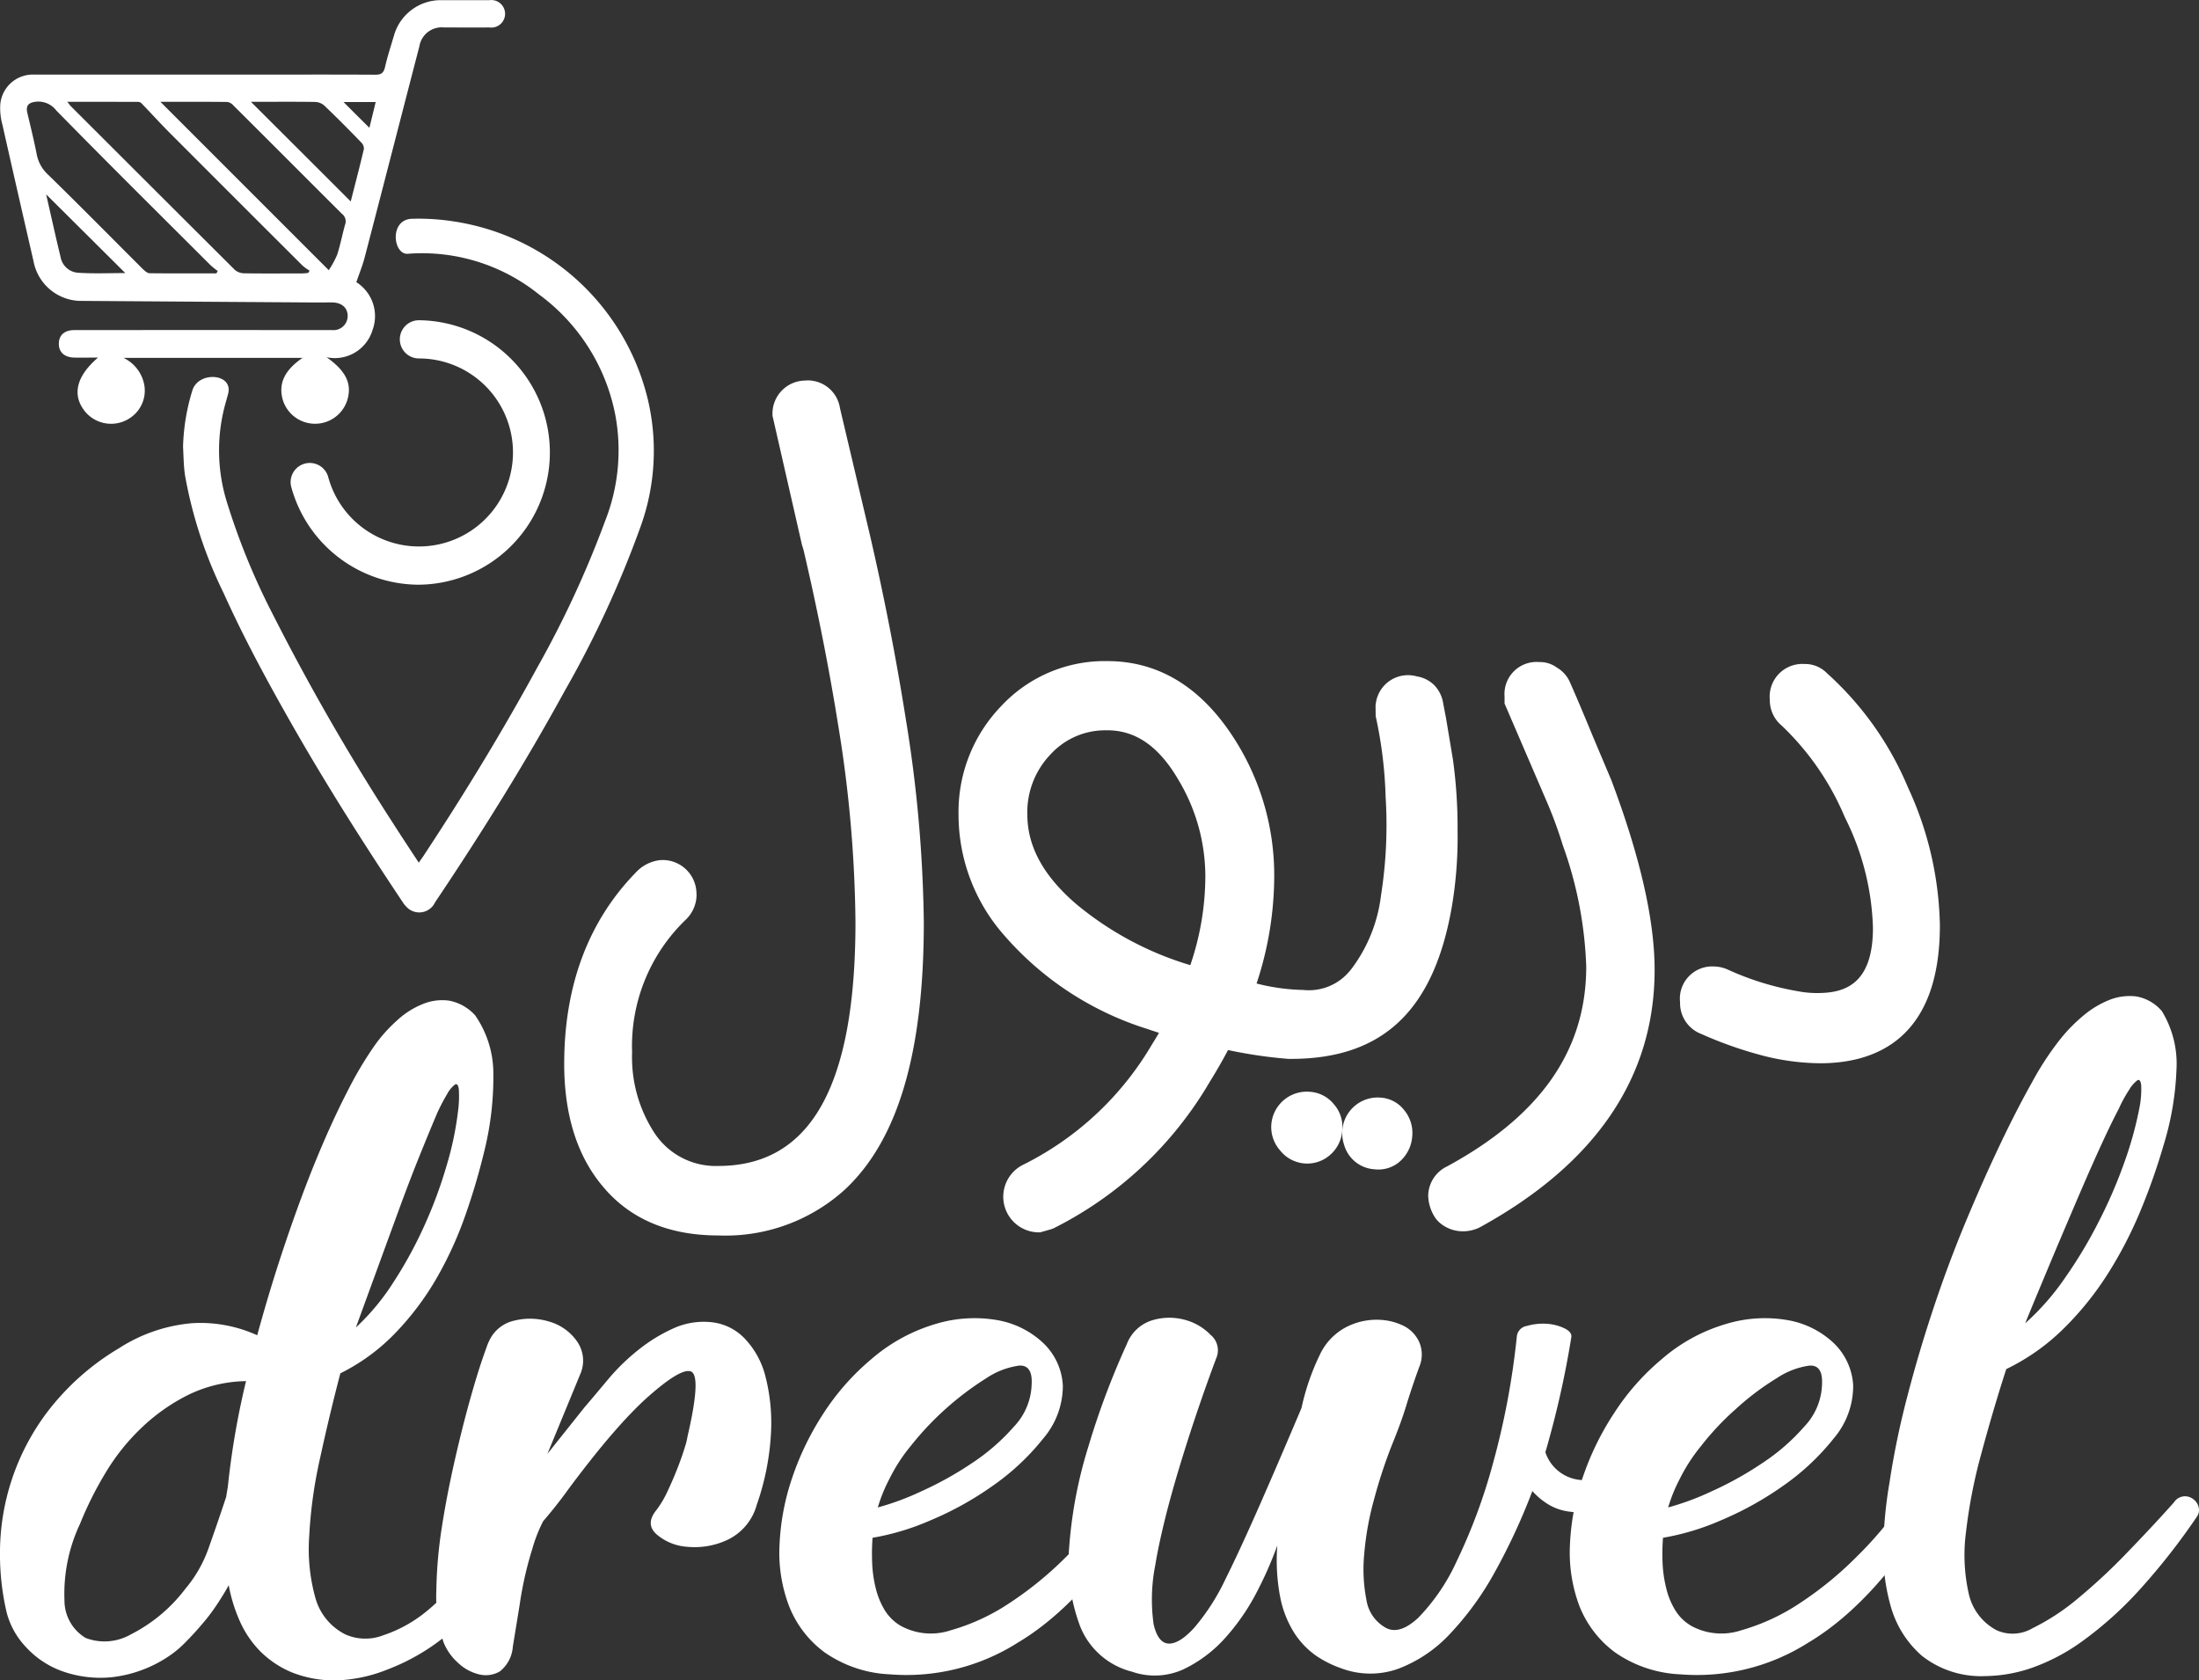
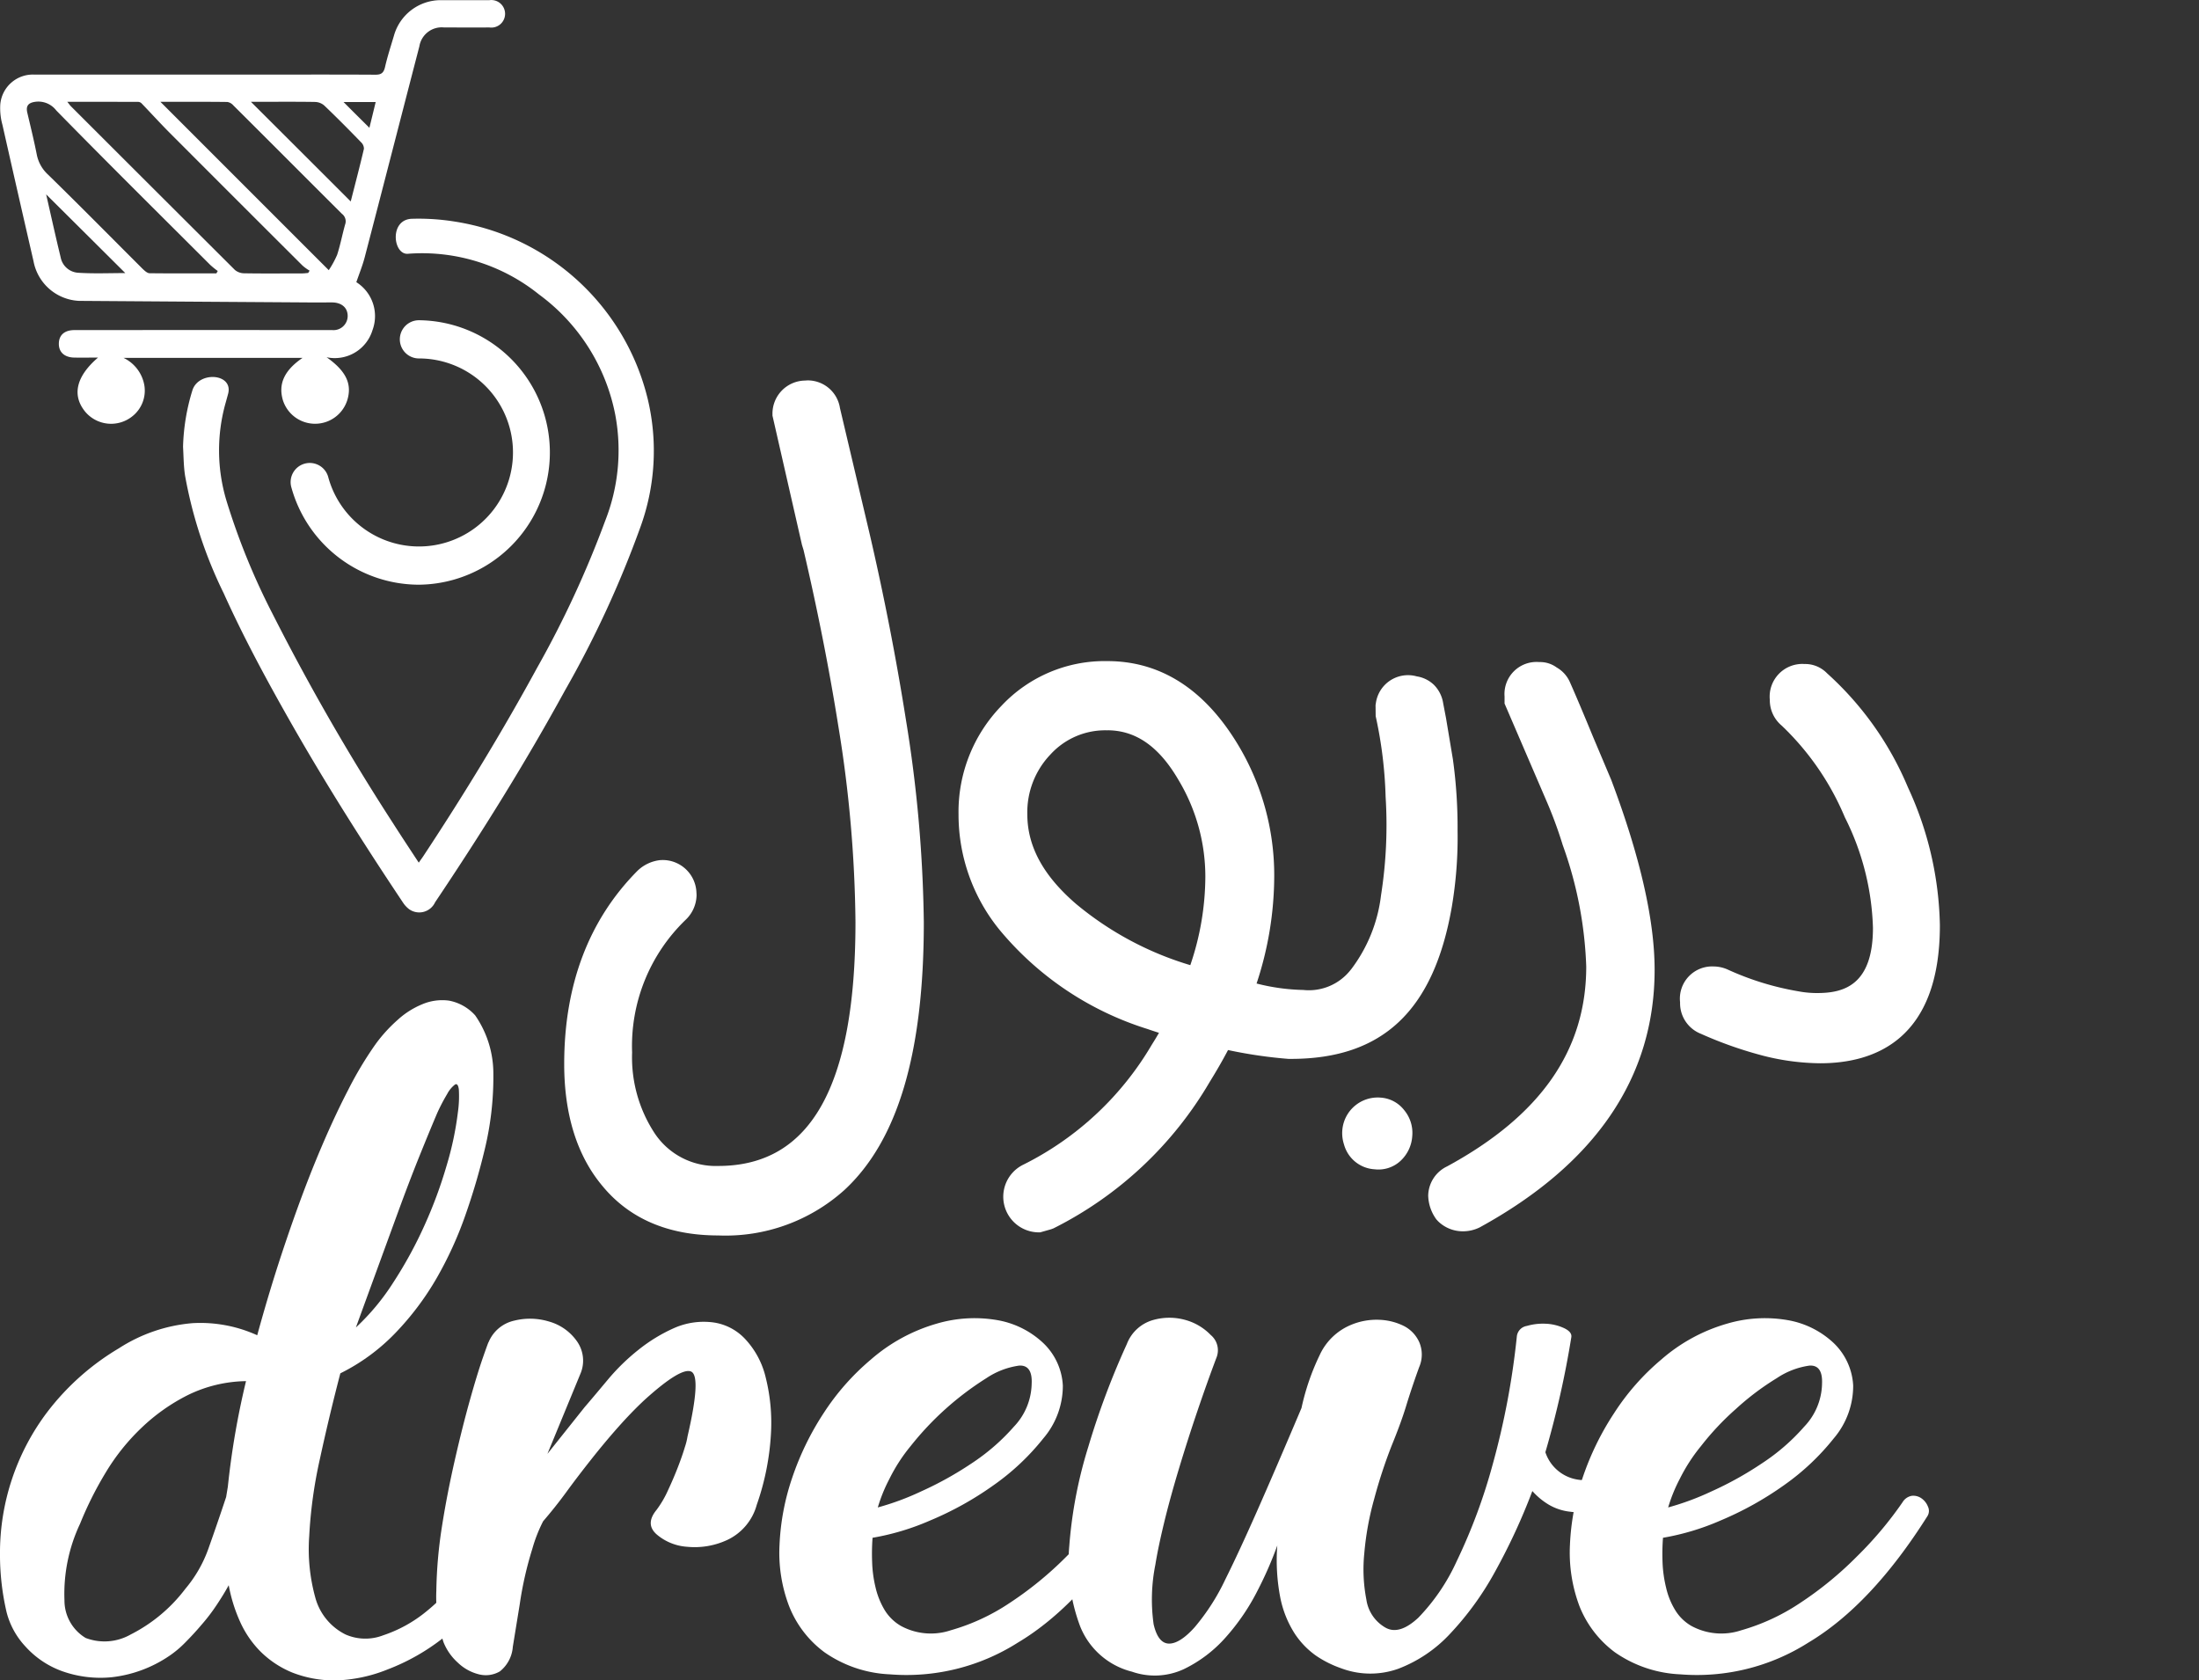
<svg xmlns="http://www.w3.org/2000/svg" width="170.561" height="130.34" viewBox="0 0 170.561 130.34">
  <rect x="0" y="0" width="170.561" height="130.34" fill="#333333" stroke="none" />
  <g id="drewel_logo" transform="translate(-84.271 -43.203)">
    <g id="Group_4" data-name="Group 4" transform="translate(84.273 43.203)">
      <g id="imVIhC.tif" transform="translate(14.199 16.959)">
        <g id="Group_1" data-name="Group 1">
          <path id="Path_1" data-name="Path 1" d="M126.34,64.4a18.282,18.282,0,0,0-14.934-13.766,17.677,17.677,0,0,0-3.3-.224c-1.861,0-1.531,2.886-.318,2.712a14.459,14.459,0,0,1,10.116,3.159,15.156,15.156,0,0,1,5.911,9.308,14.913,14.913,0,0,1-.78,8.258,78.676,78.676,0,0,1-5.287,11.41c-2.709,4.971-5.652,9.794-8.766,14.515-.111.174-.233.337-.405.58-.695-1.06-1.359-2.061-2.007-3.077a177.008,177.008,0,0,1-9.329-16.216,53.212,53.212,0,0,1-3.581-8.792,13.554,13.554,0,0,1-.068-7.555c.151-.547.064-.229.2-.726.422-1.6-2.328-1.783-2.78-.238a16.194,16.194,0,0,0-.716,4.342c.042.744.042,1.5.155,2.238a34.452,34.452,0,0,0,3,9.134c1.569,3.48,3.388,6.835,5.277,10.154,2.7,4.731,5.617,9.329,8.649,13.867a2.052,2.052,0,0,0,.481.5,1.357,1.357,0,0,0,1.988-.556c3.579-5.334,6.978-10.774,10.062-16.411a80.629,80.629,0,0,0,5.847-12.649A17.319,17.319,0,0,0,126.34,64.4Z" transform="translate(-90.299 -50.401)" fill="#fff" fill-rule="evenodd" />
        </g>
      </g>
      <g id="koAmfV">
        <g id="Group_2" data-name="Group 2">
          <path id="Path_2" data-name="Path 2" d="M107.737,70.961H93.851a2.911,2.911,0,0,1,1.621,2.167,2.536,2.536,0,0,1-.968,2.389,2.624,2.624,0,0,1-3.609-.36c-1.058-1.275-.74-2.742.978-4.219-.667,0-1.268.012-1.856,0-.754-.019-1.192-.424-1.183-1.086s.443-1.046,1.209-1.046q9.722-.007,19.441,0c.191,0,.379,0,.563,0a1.1,1.1,0,0,0,1.19-1.093c0-.641-.466-1.044-1.206-1.053-.674,0-1.341.009-2.014,0q-8.8-.057-17.608-.12a3.772,3.772,0,0,1-3.541-3.086q-1.216-5.276-2.408-10.564a4.814,4.814,0,0,1-.167-1.6,2.534,2.534,0,0,1,2.662-2.3h16.81c3.2,0,6.4-.012,9.6.007.459.007.657-.125.766-.58.188-.829.459-1.649.7-2.469a3.771,3.771,0,0,1,3.638-2.733h3.767a1.069,1.069,0,1,1-.009,2.118c-1.171.007-2.339,0-3.513,0a1.755,1.755,0,0,0-1.915,1.458c-1.416,5.452-2.815,10.906-4.238,16.357-.165.638-.415,1.251-.653,1.941a3.117,3.117,0,0,1,1.256,3.715,3.059,3.059,0,0,1-3.562,2.109c1.536,1.084,1.993,2.1,1.595,3.357a2.619,2.619,0,0,1-4.99-.042C105.847,72.977,106.316,71.934,107.737,70.961ZM89.49,51.1c.137.167.186.243.252.318q6.368,6.365,12.741,12.717a1.13,1.13,0,0,0,.714.266c1.505.026,3.011.009,4.512.009.156,0,.311-.024.464-.035l.111-.179a3.289,3.289,0,0,1-.556-.4q-5.174-5.159-10.338-10.333c-.73-.735-1.432-1.51-2.156-2.259a.4.4,0,0,0-.269-.1C93.179,51.1,91.389,51.1,89.49,51.1Zm11.563,13.311c.033-.061.068-.125.106-.188a6.4,6.4,0,0,1-.584-.474c-3.991-3.986-8-7.956-11.942-11.98A1.748,1.748,0,0,0,87,51.1c-.528.075-.737.309-.613.843.254,1.077.518,2.149.733,3.235a2.852,2.852,0,0,0,.876,1.569c2.467,2.408,4.886,4.863,7.327,7.3.158.148.363.349.551.349C97.6,64.418,99.328,64.406,101.053,64.406ZM96.711,51.1c4.342,4.342,8.653,8.656,13.059,13.059a7.422,7.422,0,0,0,.648-1.187c.252-.775.4-1.578.624-2.365a.724.724,0,0,0-.25-.818c-2.811-2.8-5.617-5.621-8.432-8.42a.772.772,0,0,0-.459-.257C100.17,51.091,98.436,51.1,96.711,51.1Zm14.762,7.732c.353-1.388.707-2.733,1.025-4.09a.7.7,0,0,0-.229-.511c-.935-.966-1.878-1.918-2.841-2.837a1.129,1.129,0,0,0-.707-.283c-1.4-.024-2.8-.012-4.2-.012h-.789C106.34,53.7,108.879,56.234,111.473,58.828ZM87.85,58.279c.365,1.6.726,3.246,1.124,4.881a1.477,1.477,0,0,0,1.369,1.2c1.218.078,2.441.024,3.645.024Q90.9,61.308,87.85,58.279Zm23.065-7.164c.662.669,1.341,1.338,2.007,2,.151-.615.318-1.293.488-2Z" transform="translate(-84.272 -43.203)" fill="#fff" fill-rule="evenodd" />
        </g>
      </g>
      <g id="Group_3" data-name="Group 3" transform="translate(22.548 24.839)">
        <path id="Path_3" data-name="Path 3" d="M103.785,74.259A10.278,10.278,0,0,1,93.9,66.737a1.485,1.485,0,1,1,2.862-.789,7.292,7.292,0,1,0,7.025-9.238,1.482,1.482,0,1,1,0-2.964,10.257,10.257,0,0,1,0,20.513Z" transform="translate(-93.843 -53.746)" fill="#fff" />
      </g>
    </g>
    <g id="Group_6" data-name="Group 6" transform="translate(84.272 120.459)">
      <path id="Path_4" data-name="Path 4" d="M123.487,101.057a4.236,4.236,0,0,1-2.281,2.719,5.991,5.991,0,0,1-3.122.532,4.049,4.049,0,0,1-2.377-.975c-.587-.532-.587-1.154,0-1.875a7.872,7.872,0,0,0,.9-1.538c.294-.627.549-1.23.775-1.814s.4-1.093.535-1.543a4.819,4.819,0,0,0,.2-.806q1.074-4.622.3-5.03c-.514-.261-1.736.471-3.656,2.212q-1.007.944-2.045,2.116c-.693.78-1.374,1.6-2.043,2.445s-1.326,1.7-1.948,2.554-1.234,1.607-1.807,2.276a11.563,11.563,0,0,0-.841,2.149,27.847,27.847,0,0,0-.973,4.29l-.535,3.287a2.688,2.688,0,0,1-1.006,1.918,2.161,2.161,0,0,1-1.611.231,3.605,3.605,0,0,1-1.647-.907,4.248,4.248,0,0,1-1.107-1.574,11.082,11.082,0,0,1-.563-3.991,35.239,35.239,0,0,1,.431-4.964c.269-1.725.608-3.454,1.006-5.2s.792-3.3,1.173-4.66.719-2.46,1.008-3.289.433-1.218.433-1.176a2.812,2.812,0,0,1,1.979-1.673,5.073,5.073,0,0,1,2.719.068,3.947,3.947,0,0,1,2.144,1.51,2.6,2.6,0,0,1,.266,2.58L107.252,97.1l2.884-3.619c.542-.629,1.152-1.359,1.842-2.184a16.3,16.3,0,0,1,2.349-2.278,12.609,12.609,0,0,1,2.754-1.677,5.672,5.672,0,0,1,3.051-.434,4.169,4.169,0,0,1,2.478,1.308,6.576,6.576,0,0,1,1.578,2.983,14.478,14.478,0,0,1,.4,4.358A19.956,19.956,0,0,1,123.487,101.057Z" transform="translate(-64.793 -61.589)" fill="#fff" />
      <path id="Path_5" data-name="Path 5" d="M117.019,89.817a13.417,13.417,0,0,1,5.1-2.785,10.372,10.372,0,0,1,4.766-.266A6.91,6.91,0,0,1,130.4,88.54a4.9,4.9,0,0,1,1.512,3.287,6.275,6.275,0,0,1-1.512,4.1,18.524,18.524,0,0,1-3.887,3.652,25.119,25.119,0,0,1-4.9,2.721,19.18,19.18,0,0,1-4.46,1.338,16.778,16.778,0,0,0-.033,1.875,9.594,9.594,0,0,0,.266,1.979,6.075,6.075,0,0,0,.7,1.743,3.578,3.578,0,0,0,1.277,1.246,4.868,4.868,0,0,0,3.854.332,16.079,16.079,0,0,0,4.561-2.113,27.32,27.32,0,0,0,4.429-3.623,28.931,28.931,0,0,0,3.522-4.189,1.045,1.045,0,0,1,.735-.507,1.112,1.112,0,0,1,.742.2,1.443,1.443,0,0,1,.5.641.769.769,0,0,1-.035.728q-4.361,6.916-9.259,9.827a16.1,16.1,0,0,1-9.923,2.453,9.574,9.574,0,0,1-5.063-1.71,8.137,8.137,0,0,1-2.749-3.586,11.607,11.607,0,0,1-.74-4.738,18.567,18.567,0,0,1,.975-5.188,21.921,21.921,0,0,1,2.445-5.035A18.778,18.778,0,0,1,117.019,89.817Zm12.475,1.88c.049-.98-.278-1.454-.971-1.414a6.076,6.076,0,0,0-2.547.978,23.321,23.321,0,0,0-5.869,5.265,13.088,13.088,0,0,0-1.647,2.547,12.148,12.148,0,0,0-.9,2.212,20.524,20.524,0,0,0,3.357-1.242,26.754,26.754,0,0,0,3.923-2.179,16.151,16.151,0,0,0,3.282-2.851A4.954,4.954,0,0,0,129.494,91.7Z" transform="translate(-49.476 -61.617)" fill="#fff" />
      <path id="Path_6" data-name="Path 6" d="M141.332,87.147a5.131,5.131,0,0,1,2.248-.4,4.638,4.638,0,0,1,1.913.5,2.6,2.6,0,0,1,1.169,1.277,2.449,2.449,0,0,1-.033,1.911c-.356.99-.693,1.977-1,2.985s-.7,2.043-1.14,3.122a38.549,38.549,0,0,0-1.338,4.088,22.713,22.713,0,0,0-.77,4.229,12.288,12.288,0,0,0,.16,3.583,2.994,2.994,0,0,0,1.48,2.179q1.071.608,2.551-.768a15.562,15.562,0,0,0,2.98-4.391,43.569,43.569,0,0,0,2.782-7.48,60.223,60.223,0,0,0,1.88-9.959.922.922,0,0,1,.77-.8,4.5,4.5,0,0,1,1.477-.172,3.752,3.752,0,0,1,1.407.337c.424.2.615.433.57.709a73.385,73.385,0,0,1-2.012,8.92,3.149,3.149,0,0,0,2.615,2.139,2.673,2.673,0,0,0,1.677-.3,6.511,6.511,0,0,0,1.677-1.242,9.781,9.781,0,0,0,1.477-1.948,11.412,11.412,0,0,0,1.072-2.476c.092-.358.266-.544.54-.544a1.212,1.212,0,0,1,.77.309,2.9,2.9,0,0,1,.631.735,1.119,1.119,0,0,1,.2.777,9.187,9.187,0,0,1-1.242,2.815,11.137,11.137,0,0,1-2.111,2.445,8.831,8.831,0,0,1-2.615,1.574,5.415,5.415,0,0,1-2.754.332,4.148,4.148,0,0,1-1.708-.568,5.442,5.442,0,0,1-1.239-1.037,47.662,47.662,0,0,1-2.884,6.236,23.277,23.277,0,0,1-3.489,4.825,10.648,10.648,0,0,1-4.024,2.723,6.437,6.437,0,0,1-4.429-.035,8.354,8.354,0,0,1-1.946-.973,6.412,6.412,0,0,1-1.675-1.741,8.09,8.09,0,0,1-1.1-2.749,15.2,15.2,0,0,1-.236-4.062,29.1,29.1,0,0,1-1.543,3.522,16.9,16.9,0,0,1-2.448,3.59,10.325,10.325,0,0,1-3.254,2.476,5.359,5.359,0,0,1-4.024.2,5.866,5.866,0,0,1-4.022-3.517,14.109,14.109,0,0,1-.843-6.236,34.6,34.6,0,0,1,1.482-7.713,61.393,61.393,0,0,1,2.983-7.949,3.078,3.078,0,0,1,1.977-1.845,4.6,4.6,0,0,1,2.516-.035,4.339,4.339,0,0,1,2.012,1.178,1.541,1.541,0,0,1,.466,1.706c-.492,1.3-.992,2.7-1.51,4.227s-.994,3.02-1.437,4.493-.827,2.865-1.14,4.161-.535,2.37-.671,3.221a13.749,13.749,0,0,0-.137,4.629c.226.978.62,1.482,1.173,1.5s1.234-.4,2.012-1.27a16.849,16.849,0,0,0,2.384-3.722q1.007-2.018,2.417-5.2t3.484-8.081a18.287,18.287,0,0,1,1.406-4.095A4.618,4.618,0,0,1,141.332,87.147Z" transform="translate(-36.563 -61.632)" fill="#fff" />
      <path id="Path_7" data-name="Path 7" d="M143.043,89.817a13.349,13.349,0,0,1,5.1-2.785,10.352,10.352,0,0,1,4.761-.266,6.916,6.916,0,0,1,3.522,1.774,4.918,4.918,0,0,1,1.505,3.287,6.278,6.278,0,0,1-1.505,4.1,18.581,18.581,0,0,1-3.887,3.652,25.432,25.432,0,0,1-4.9,2.721,19.181,19.181,0,0,1-4.46,1.338,16.763,16.763,0,0,0-.035,1.875,9.766,9.766,0,0,0,.273,1.979,5.817,5.817,0,0,0,.7,1.743,3.534,3.534,0,0,0,1.275,1.246,4.873,4.873,0,0,0,3.857.332,16.157,16.157,0,0,0,4.559-2.113,27.392,27.392,0,0,0,4.424-3.623,28.807,28.807,0,0,0,3.524-4.189,1.045,1.045,0,0,1,.735-.507,1.1,1.1,0,0,1,.74.2,1.4,1.4,0,0,1,.5.641.769.769,0,0,1-.035.728q-4.364,6.916-9.254,9.827a16.116,16.116,0,0,1-9.93,2.453,9.589,9.589,0,0,1-5.063-1.71,8.229,8.229,0,0,1-2.752-3.586,11.809,11.809,0,0,1-.735-4.738,18.48,18.48,0,0,1,.975-5.188,21.654,21.654,0,0,1,2.45-5.035A18.543,18.543,0,0,1,143.043,89.817Zm12.472,1.88c.045-.98-.28-1.454-.973-1.414a6.06,6.06,0,0,0-2.542.978,20.523,20.523,0,0,0-3.159,2.379,21.139,21.139,0,0,0-2.714,2.886,13.422,13.422,0,0,0-1.647,2.547,12.282,12.282,0,0,0-.9,2.212,20.831,20.831,0,0,0,3.355-1.242,26.493,26.493,0,0,0,3.92-2.179,15.918,15.918,0,0,0,3.284-2.851A4.957,4.957,0,0,0,155.516,91.7Z" transform="translate(-14.194 -61.617)" fill="#fff" />
-       <path id="Path_8" data-name="Path 8" d="M146.755,113.72a63.13,63.13,0,0,1,1.373-6.639c.6-2.325,1.286-4.625,2.045-6.905s1.588-4.5,2.481-6.646,1.779-4.132,2.65-5.968,1.71-3.463,2.516-4.9a23.145,23.145,0,0,1,2.146-3.282,12.733,12.733,0,0,1,1.8-1.847,7.364,7.364,0,0,1,2.052-1.239,4.225,4.225,0,0,1,2.076-.266,3.358,3.358,0,0,1,1.984,1.138,7.827,7.827,0,0,1,1.133,4.528,22.786,22.786,0,0,1-1,5.869,48.735,48.735,0,0,1-1.809,5.131,31.945,31.945,0,0,1-2.551,4.9,23.953,23.953,0,0,1-3.421,4.224,16.62,16.62,0,0,1-4.422,3.115c-.723,2.238-1.366,4.443-1.948,6.606a40.09,40.09,0,0,0-1.171,6.008,13.618,13.618,0,0,0,.2,4.761,4.235,4.235,0,0,0,2.179,2.884,3.039,3.039,0,0,0,2.782-.163,17.393,17.393,0,0,0,3.494-2.288,45.944,45.944,0,0,0,3.786-3.517c1.3-1.348,2.53-2.655,3.689-3.958a1.019,1.019,0,0,1,1.508-.233,1.045,1.045,0,0,1,.4.6.876.876,0,0,1-.1.7,51.11,51.11,0,0,1-4.561,5.807,28.663,28.663,0,0,1-4.3,3.857,15.36,15.36,0,0,1-3.986,2.113,11.416,11.416,0,0,1-3.59.634,7.42,7.42,0,0,1-4.926-1.574,7.918,7.918,0,0,1-2.382-3.722,15.407,15.407,0,0,1-.606-4.83A33.086,33.086,0,0,1,146.755,113.72Zm10.524-12.343a19.31,19.31,0,0,0,3.089-3.524,35.243,35.243,0,0,0,2.646-4.424A37.1,37.1,0,0,0,165,88.809a28.21,28.21,0,0,0,1.136-4.132,7.261,7.261,0,0,0,.137-1.776c-.045-.337-.146-.459-.3-.365a2.507,2.507,0,0,0-.631.73,10.434,10.434,0,0,0-.81,1.484c-.492.933-1.037,2.08-1.64,3.414s-1.23,2.778-1.878,4.3-1.3,3.046-1.944,4.592S157.82,100.037,157.279,101.378Z" transform="translate(-0.198 -75.995)" fill="#fff" />
      <g id="Group_5" data-name="Group 5" transform="translate(0 0.323)">
        <path id="Path_9" data-name="Path 9" d="M113.415,79.524a11.656,11.656,0,0,1,1.68-1.847,6.485,6.485,0,0,1,1.946-1.237,3.963,3.963,0,0,1,2.04-.276,3.624,3.624,0,0,1,2.047,1.147,7.927,7.927,0,0,1,1.409,4.526,23.867,23.867,0,0,1-.669,5.869,50.7,50.7,0,0,1-1.51,5.129,28.873,28.873,0,0,1-2.245,4.9,21.968,21.968,0,0,1-3.188,4.224,15.421,15.421,0,0,1-4.257,3.117c-.582,2.238-1.107,4.434-1.578,6.608a35.886,35.886,0,0,0-.834,6,14.121,14.121,0,0,0,.466,4.766,4.5,4.5,0,0,0,2.351,2.881,3.823,3.823,0,0,0,2.912.066,10.512,10.512,0,0,0,3.39-1.882,13.864,13.864,0,0,0,2.983-3.352A10.657,10.657,0,0,0,122,115.806c.045-.4.191-.627.438-.667a1.105,1.105,0,0,1,.737.13,2.12,2.12,0,0,1,.638.57,1.34,1.34,0,0,1,.266.775,10.825,10.825,0,0,1-1.812,5.1,16.826,16.826,0,0,1-3.621,3.885,16.451,16.451,0,0,1-4.328,2.45,11.641,11.641,0,0,1-3.92.843,8.952,8.952,0,0,1-3.456-.608,7.571,7.571,0,0,1-2.45-1.614,7.828,7.828,0,0,1-1.609-2.349,12.213,12.213,0,0,1-.872-2.811q-.4.732-.94,1.538a14.2,14.2,0,0,1-1.176,1.538c-.422.5-.846.954-1.27,1.381a7.965,7.965,0,0,1-1.242,1.037,9.9,9.9,0,0,1-4.46,1.644,8.86,8.86,0,0,1-3.826-.469,7.031,7.031,0,0,1-2.848-1.911,6.1,6.1,0,0,1-1.472-2.686,19.707,19.707,0,0,1-.507-4.493,18.133,18.133,0,0,1,3.659-11,19.5,19.5,0,0,1,5.565-4.957,12.417,12.417,0,0,1,5.7-1.948,10.644,10.644,0,0,1,5.028.938q1.007-3.693,2.184-7.171c.785-2.325,1.583-4.5,2.412-6.509s1.647-3.786,2.448-5.331A28.174,28.174,0,0,1,113.415,79.524ZM101.944,113.86a62.477,62.477,0,0,1,1.409-8.18,10.6,10.6,0,0,0-4.493,1.072,14.786,14.786,0,0,0-3.619,2.554,16.512,16.512,0,0,0-2.782,3.482,27.43,27.43,0,0,0-1.979,3.956,12.76,12.76,0,0,0-1.209,5.937,3.393,3.393,0,0,0,1.642,2.919,4.105,4.105,0,0,0,3.489-.266,12.26,12.26,0,0,0,4.257-3.56,10.019,10.019,0,0,0,1.781-3.112c.424-1.19.881-2.516,1.371-3.993Zm9.93-12.34A17.891,17.891,0,0,0,114.794,98a32.647,32.647,0,0,0,2.412-4.424,34.819,34.819,0,0,0,1.71-4.629,24.57,24.57,0,0,0,.872-4.132,8.785,8.785,0,0,0,.071-1.772c-.047-.335-.148-.457-.3-.365a2.229,2.229,0,0,0-.605.733,14.412,14.412,0,0,0-.773,1.48c-.4.94-.869,2.076-1.409,3.416s-1.084,2.775-1.642,4.3-1.117,3.056-1.677,4.589S112.362,100.179,111.875,101.519Z" transform="translate(-84.272 -76.132)" fill="#fff" />
      </g>
    </g>
    <g id="Group_8" data-name="Group 8" transform="translate(128.032 72.709)">
      <g id="Group_7" data-name="Group 7">
        <path id="Path_10" data-name="Path 10" d="M126.563,67.74l-2.33-9.876a2.526,2.526,0,0,0-2.544-2.137l-.165.012A2.564,2.564,0,0,0,119,58.316v.141l2.29,10.034.12.389c1.1,4.7,2.01,9.322,2.709,13.726a98.955,98.955,0,0,1,1.319,15.134c0,12.731-3.482,18.918-10.642,18.918a5.684,5.684,0,0,1-5.006-2.646,10.721,10.721,0,0,1-1.677-6.154,13.593,13.593,0,0,1,4.161-10.3,2.7,2.7,0,0,0,.839-1.925l-.009-.155a2.62,2.62,0,0,0-2.681-2.549l-.155.009a3.017,3.017,0,0,0-1.722.81c-3.779,3.8-5.7,8.844-5.7,15,0,3.9.985,7.068,2.914,9.4,2.113,2.6,5.155,3.9,9.037,3.9a13.784,13.784,0,0,0,9.765-3.508c4.158-3.833,6.177-10.628,6.177-20.782a104.582,104.582,0,0,0-1.381-15.665C128.594,77.255,127.647,72.423,126.563,67.74Z" transform="translate(-102.846 -55.727)" fill="#fff" />
        <path id="Path_11" data-name="Path 11" d="M154.539,78.134a38.517,38.517,0,0,0-.363-5.551l-.535-3.2-.219-1.145a2.576,2.576,0,0,0-.7-1.411,2.467,2.467,0,0,0-1.348-.674,2.516,2.516,0,0,0-3.178,2.116l-.019.111.009.862.031.137a33.078,33.078,0,0,1,.74,6.109,35.111,35.111,0,0,1-.356,7.647,11.8,11.8,0,0,1-2.321,5.744l-.042.049a4.111,4.111,0,0,1-3.663,1.548,15.851,15.851,0,0,1-3.626-.5,26.6,26.6,0,0,0,1.369-8.293,19.631,19.631,0,0,0-3.242-10.915c-2.533-3.85-5.8-5.8-9.7-5.8a10.975,10.975,0,0,0-8.236,3.491,11.8,11.8,0,0,0-3.308,8.392,14.152,14.152,0,0,0,3.155,8.931A24.3,24.3,0,0,0,130.473,93.5c.287.1.591.2.907.3-.186.325-.375.634-.565.935a23.921,23.921,0,0,1-9.949,9.287A2.765,2.765,0,0,0,122,109.277h.165l.839-.238.191-.071a29.158,29.158,0,0,0,12.117-11.356c.5-.808.985-1.642,1.423-2.476a35.806,35.806,0,0,0,4.686.686h.2c7.1,0,11.061-3.737,12.465-11.758A32.273,32.273,0,0,0,154.539,78.134Zm-27.169-7.8c2.208,0,4.01,1.256,5.52,3.85a14.579,14.579,0,0,1,2.085,7.5,21.445,21.445,0,0,1-1.166,6.868,24.984,24.984,0,0,1-8.851-4.74c-2.549-2.191-3.791-4.472-3.791-6.962a6.489,6.489,0,0,1,1.793-4.639A5.741,5.741,0,0,1,127.37,70.338Z" transform="translate(-85.246 -43.196)" fill="#fff" />
        <path id="Path_12" data-name="Path 12" d="M144.09,70.826c-.827-2.007-1.416-3.393-1.793-4.238a2.451,2.451,0,0,0-1.039-1.169A2.173,2.173,0,0,0,139.906,65a2.485,2.485,0,0,0-2.691,2.669v.549l3.225,7.494a33.039,33.039,0,0,1,1.286,3.48,30.7,30.7,0,0,1,1.824,9.421c0,6.491-3.529,11.561-10.8,15.509a2.56,2.56,0,0,0-1.458,2.292l.009.137a3.263,3.263,0,0,0,.627,1.68l.13.141a2.738,2.738,0,0,0,1.885.78,2.919,2.919,0,0,0,1.338-.3c9.007-4.936,13.573-11.655,13.573-19.983,0-3.852-1.126-8.79-3.36-14.717Z" transform="translate(-64.278 -43.153)" fill="#fff" />
        <path id="Path_13" data-name="Path 13" d="M157.253,74.622a24.73,24.73,0,0,0-6.271-8.839,2.364,2.364,0,0,0-1.748-.719,2.535,2.535,0,0,0-2.69,2.778,2.564,2.564,0,0,0,.921,2,21.042,21.042,0,0,1,4.9,7.115,20.3,20.3,0,0,1,2.179,8.576c0,4.476-2.306,5.053-4.314,5.053a7.731,7.731,0,0,1-1.456-.132,21.991,21.991,0,0,1-5.442-1.666,2.739,2.739,0,0,0-1.14-.264,2.5,2.5,0,0,0-2.608,2.78,2.547,2.547,0,0,0,1.616,2.443,30.83,30.83,0,0,0,4.924,1.725,18.436,18.436,0,0,0,4.326.561c4.241,0,9.285-1.852,9.285-10.689A26.5,26.5,0,0,0,157.253,74.622Z" transform="translate(-53.033 -43.067)" fill="#fff" />
      </g>
-       <path id="Path_14" data-name="Path 14" d="M130.979,80.117a2.609,2.609,0,0,0-1.849-.961,2.76,2.76,0,0,0-3,2.535,2.723,2.723,0,0,0,.671,2,2.684,2.684,0,0,0,3.868.379,2.75,2.75,0,0,0,.961-1.934A2.645,2.645,0,0,0,130.979,80.117Z" transform="translate(-71.283 -23.977)" fill="#fff" />
      <path id="Path_15" data-name="Path 15" d="M131.425,79.346a2.754,2.754,0,0,0-2.957,2.535,2.825,2.825,0,0,0,.132,1.1,2.618,2.618,0,0,0,2.368,1.925,2.515,2.515,0,0,0,2.026-.662,2.87,2.87,0,0,0,.9-1.918,2.757,2.757,0,0,0-.62-2A2.517,2.517,0,0,0,131.425,79.346Z" transform="translate(-68.116 -23.717)" fill="#fff" />
    </g>
  </g>
</svg>